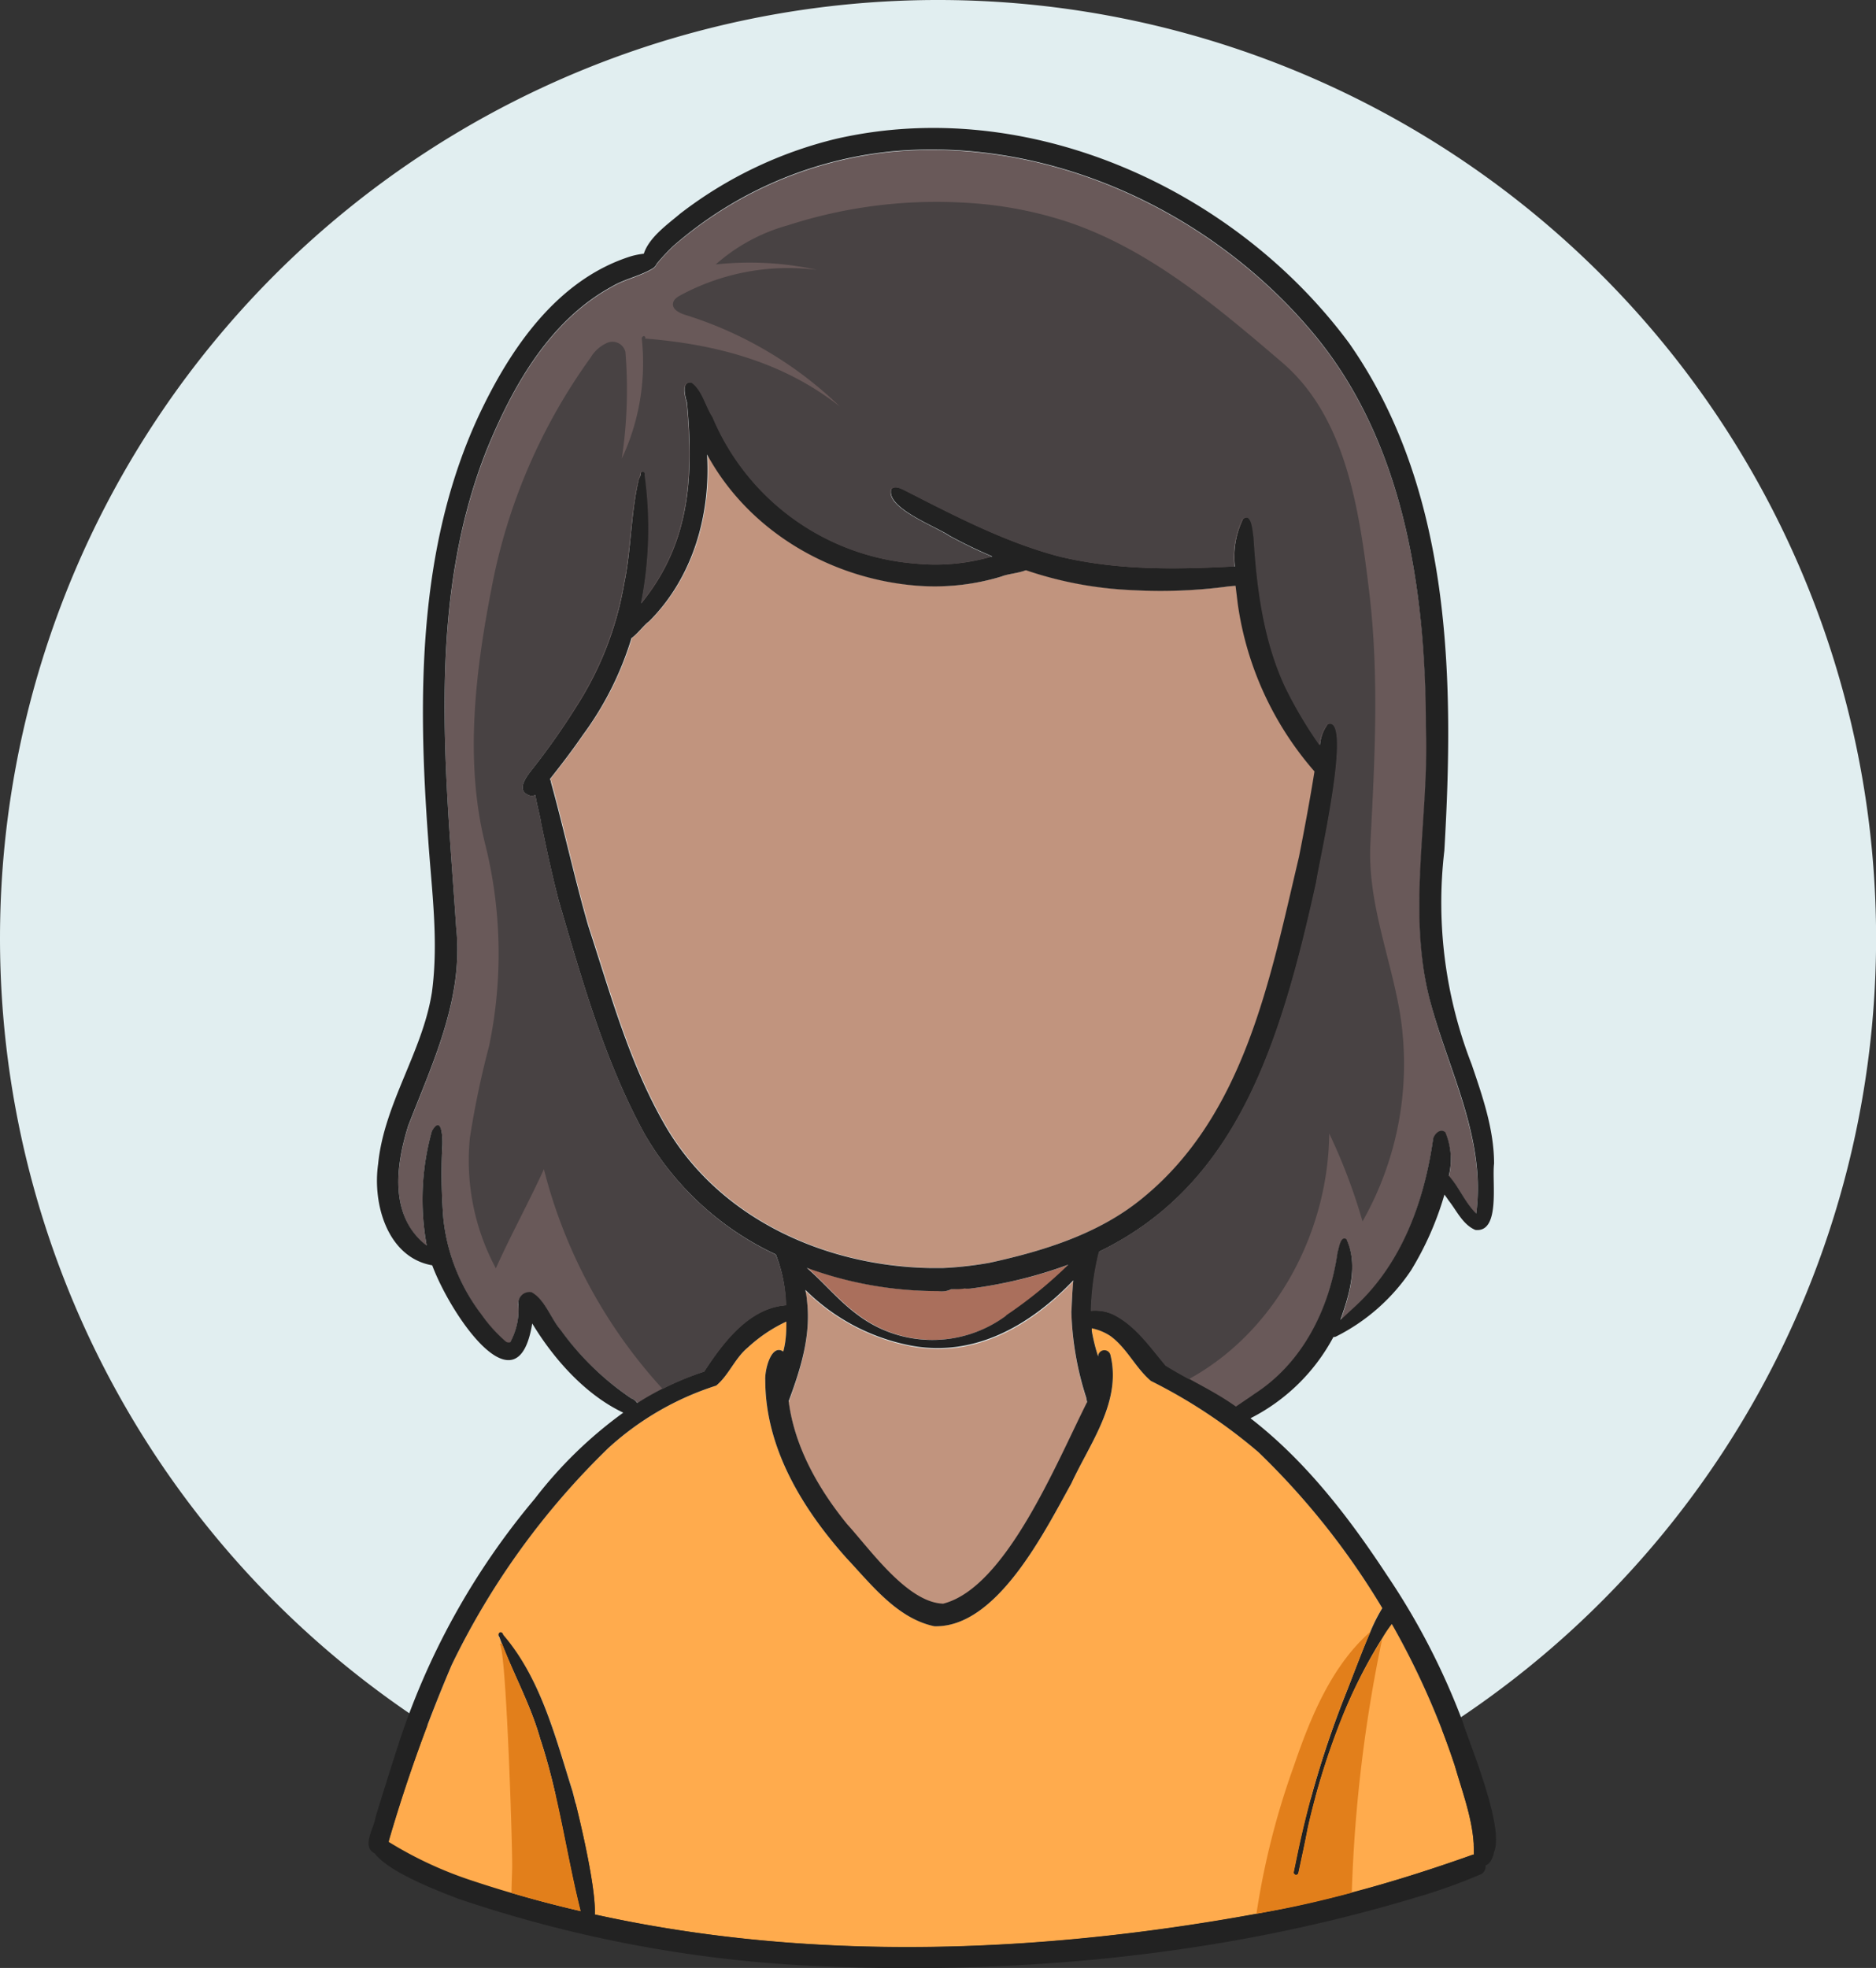
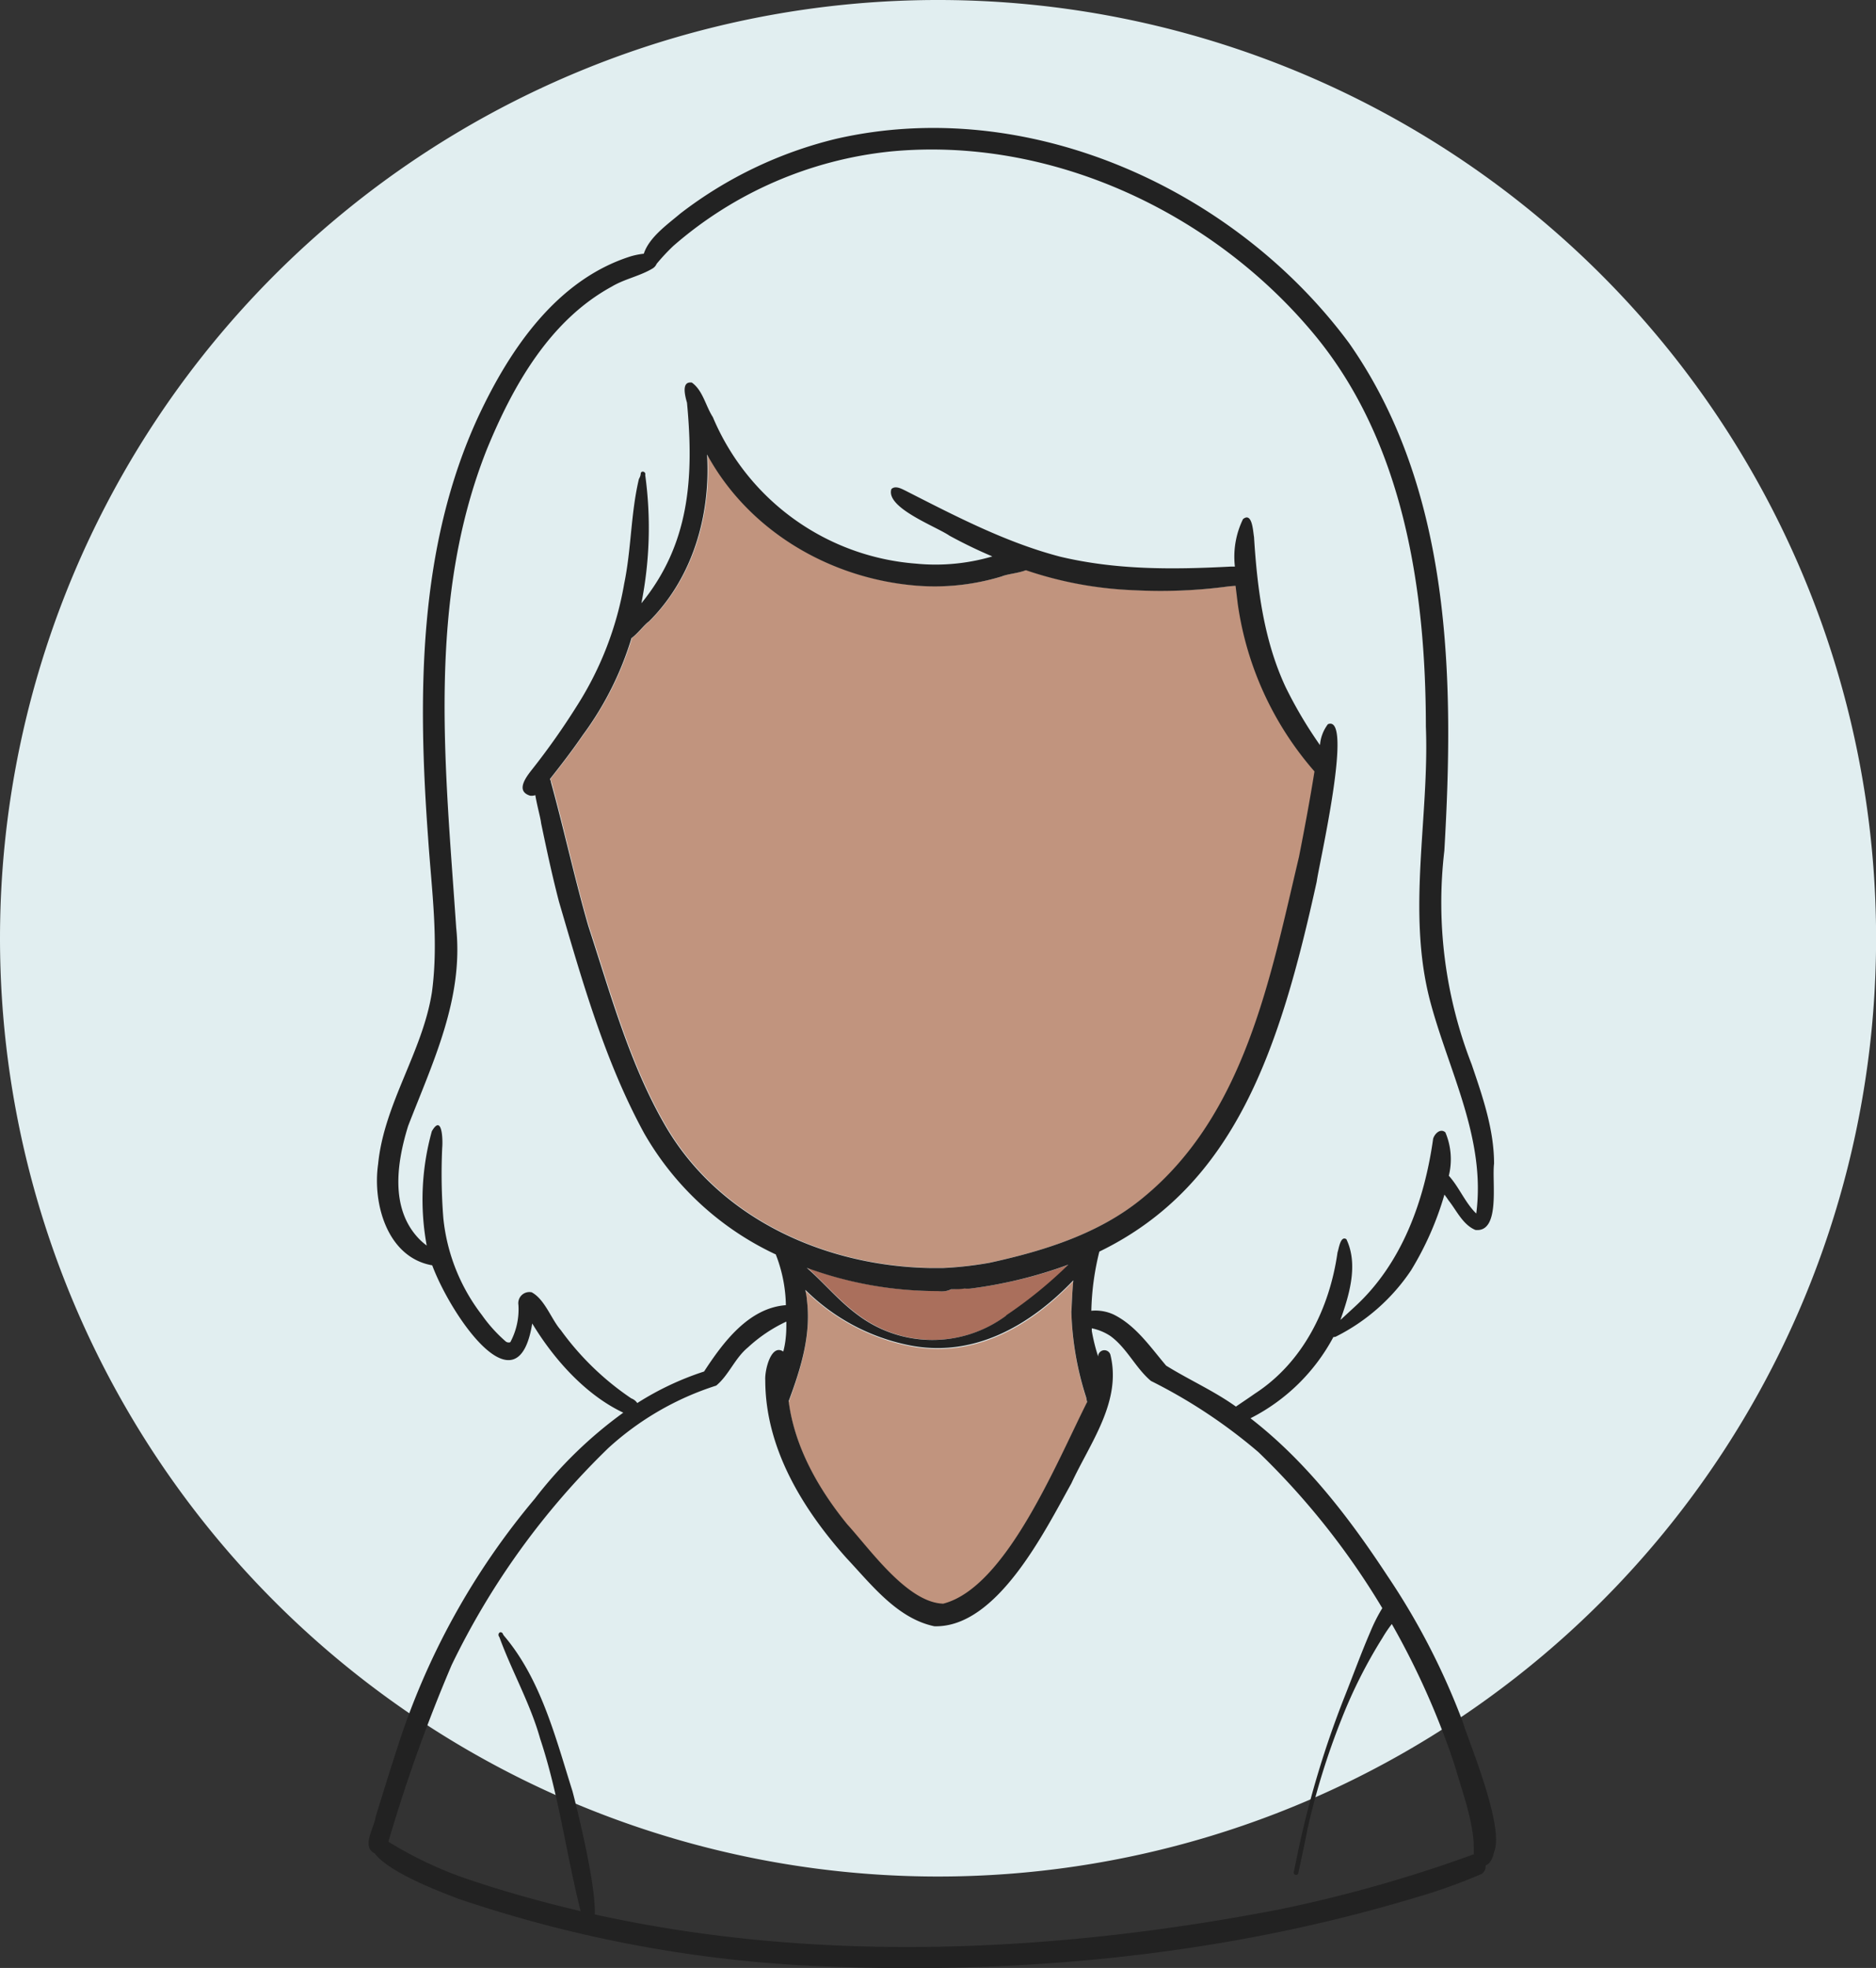
<svg xmlns="http://www.w3.org/2000/svg" viewBox="0 0 201.09 210.9">
  <rect x="0" y="0" width="201.09" height="210.9" fill="#333333" stroke="none" />
  <defs>
    <style>.cls-1{fill:#e1eef0;}.cls-2{fill:#695959;}.cls-3{fill:#c1947e;}.cls-4{fill:#aa6f5c;}.cls-5{fill:#ffab4d;}.cls-6{fill:#222;}.cls-7{fill:#484243;}.cls-8{fill:#e27f1b;}</style>
  </defs>
  <g id="Objects">
    <path class="cls-1" d="M277.35,356.11A100.55,100.55,0,1,1,377.9,456.66,100.55,100.55,0,0,1,277.35,356.11" transform="translate(-277.35 -255.56)" />
-     <path class="cls-2" d="M435.59,385.65c-1.2-1.16-1.81-2.8-2.94-4a7.42,7.42,0,0,0-.37-4.64c-.55-.48-1.15.14-1.31.67-.93,6.63-3.34,13.36-8.39,18-.49.46-1,.91-1.53,1.37l0,0c.95-2.67,1.91-5.91.63-8.6-.64-.41-.81,1-.95,1.42-.85,6-3.71,11.8-8.9,15.15-.56.4-1.38.95-2,1.37l0,0a49.14,49.14,0,0,0-5-2.95c-.84-.46-1.68-.93-2.5-1.44-1.69-2-3.25-4.32-5.65-5.49a4.54,4.54,0,0,0-2.36-.38,29.14,29.14,0,0,1,.86-6.35c14.58-7.08,19.36-21.75,23.3-39.65.21-1.7,4-18,1.21-16.87a4.16,4.16,0,0,0-.86,2.24,45.69,45.69,0,0,1-3.68-6.21c-2.33-5-3.05-10.6-3.39-16.09-.11-.58-.18-2.72-1.19-1.92a9.19,9.19,0,0,0-.86,5.09l-.46,0c-6.15.31-12.2.37-18.26-1.07-5.83-1.52-11.25-4.36-16.61-7.09-.42-.2-1.08-.56-1.49-.16-.64,2,4.77,4,6.22,5,1.5.81,3,1.56,4.6,2.22a21.58,21.58,0,0,1-8.22.77,25.73,25.73,0,0,1-21.73-15.7c-.78-1.19-1.09-2.86-2.26-3.7-1-.14-.86,1-.52,2.16.75,8.09.26,15.17-4.88,21.49a41.5,41.5,0,0,0,.39-13.75c.12-.37-.44-.52-.47-.14s-.19.47-.22.72c-.85,3.65-.79,7.38-1.55,11.06a35.66,35.66,0,0,1-5.06,13.09A77,77,0,0,1,334.4,338c-.64.81-1.84,2.32-.23,2.83a1,1,0,0,0,.56-.06c.2,1.19.57,2.47.63,3,.58,2.83,1.19,5.65,1.91,8.44,2.48,8.44,4.9,17.07,9.14,24.82a31.73,31.73,0,0,0,14.11,13c0,.06,0,.13.06.2a15.61,15.61,0,0,1,1.05,5.22c-4,.3-6.74,4-8.79,7.11a30.57,30.57,0,0,0-4.46,1.85c-.92.47-1.81,1-2.68,1.52a1.46,1.46,0,0,0-.65-.49,30,30,0,0,1-7.58-7.29c-1-1.13-1.71-3.29-3.13-4.05a1.2,1.2,0,0,0-1.43,1.35,7.28,7.28,0,0,1-.86,4,.53.53,0,0,1-.49-.07,16.11,16.11,0,0,1-2.56-2.85,20.34,20.34,0,0,1-4.13-10.39,60.83,60.83,0,0,1-.12-7.52c.08-.82,0-3.68-1.11-1.79a27.29,27.29,0,0,0-.54,12.26,7.18,7.18,0,0,1-.92-.82c-3-3.23-2.3-8.07-1.08-12,2.65-6.86,5.95-13.63,5.15-21.23-1.15-17.11-3.21-34.94,3.31-51.31,2.77-6.77,6.71-13.78,13.37-17.41,1.39-.83,3-1.11,4.38-1.95a1,1,0,0,0,.42-.48,21.86,21.86,0,0,1,1.8-1.94,42.19,42.19,0,0,1,23.31-10.11c17.1-1.64,34.51,6.49,45.4,19.62,9.59,11.57,11.94,27.38,12,42,.37,9.75-2.08,19.78.43,29.42C432.61,370.42,436.62,377.61,435.59,385.65Z" transform="translate(-277.35 -255.56)" />
    <path class="cls-3" d="M368.17,419c2.47,2.71,6.44,8.38,10.28,8.5,6.71-1.71,12.08-15,15.43-21.61a4.47,4.47,0,0,1-.09-.45,32.92,32.92,0,0,1-1.6-9.21c0-.55.07-1.91.21-3.38-4.7,4.95-10.78,8.41-17.82,6.91a21.87,21.87,0,0,1-10.9-5.89c.06.4.11.74.15,1,.5,3.8-.64,7.43-1.94,10.95C362.5,410.62,365.08,415.16,368.17,419Z" transform="translate(-277.35 -255.56)" />
    <path class="cls-4" d="M381.43,393.64a3.4,3.4,0,0,1-.64,0c-.47,0-1,.06-1.42.07a2.32,2.32,0,0,1-1.39.2,40.59,40.59,0,0,1-14.1-2.49c1.84,1.63,3.43,3.55,5.4,5a13.29,13.29,0,0,0,16,.1h0a46.91,46.91,0,0,0,6.7-5.45A48,48,0,0,1,381.43,393.64Z" transform="translate(-277.35 -255.56)" />
    <path class="cls-3" d="M416.65,347.36c.6-3,1.17-6.09,1.66-9.15a34.66,34.66,0,0,1-8.23-18c-.07-.61-.15-1.24-.23-1.89l-.66.05a54.49,54.49,0,0,1-10.29.42,40.75,40.75,0,0,1-11.52-2.14c-.81.32-1.94.39-2.59.66a24.63,24.63,0,0,1-9.06,1c-9.36-.73-18.09-5.9-22.53-14.07.39,6.52-1.54,13.22-6.21,17.88-.53.37-1.19,1.3-1.89,1.8a34.12,34.12,0,0,1-5.19,10.35c-1.12,1.63-2.32,3.2-3.55,4.75,0,.12.08.24.11.36,1.38,5,2.54,10.42,4,15.4,2.41,7.33,4.47,15,8.4,21.65,5.87,9.87,17.19,14.83,28.35,15h1.25a38.64,38.64,0,0,0,5-.56c5.92-1.29,11.81-3.14,16.49-7C410.83,375,413.57,360.37,416.65,347.36Z" transform="translate(-277.35 -255.56)" />
-     <path class="cls-5" d="M435.33,453.32c0,.28,0,.64,0,1h-.07c-4.28,1.49-8.61,2.9-13,4.09-2.6.7-5.23,1.33-7.88,1.83-.77.14-1.55.3-2.34.43-22.74,4.15-46.58,5.15-69.31.41l-1.62-.34c.17-3.29-2.16-12.42-2.39-13.22s-.53-1.71-.79-2.57c0,0,0,0,0,0-1.53-5-3.17-10.1-6.55-14a1.67,1.67,0,0,1-.12-.23c-.26-.36-.63.05-.36.38.1.27.2.54.31.8,1.31,3.37,3.08,6.59,4.06,10.09,2,6,2.8,12.34,4.34,18.47-2.49-.57-5-1.21-7.41-1.95q-2.15-.62-4.26-1.32A41.88,41.88,0,0,1,319,453c.05-.17.09-.33.13-.49A167.15,167.15,0,0,1,325.76,434a81.67,81.67,0,0,1,16.8-23.26,31.31,31.31,0,0,1,11.56-6.69c1.36-1.12,2-2.94,3.4-4.08a15.7,15.7,0,0,1,4.13-2.78c0,.56,0,1.12-.06,1.67a10.16,10.16,0,0,1-.28,1.54c-1.31-.88-2,2-1.93,3.07,0,7.28,4,13.8,8.73,19.08,2.66,2.83,5.4,6.45,9.4,7.28,6.71.19,11.82-10.16,14.68-15.3,2-4.32,5.43-8.78,4.18-13.8a.68.68,0,0,0-1.31.19v0a20.09,20.09,0,0,1-.68-2.74l0-.29a5.66,5.66,0,0,1,2,.84c1.77,1.28,2.68,3.42,4.35,4.81a56.82,56.82,0,0,1,11.5,7.62,80.82,80.82,0,0,1,13.29,16.73,16.73,16.73,0,0,0-1.25,2.46h0c-1,2.3-1.86,4.69-2.79,7a103.28,103.28,0,0,0-4.93,16.32l-.51,2.45a.25.25,0,0,0,.49.11c.34-1.6.7-3.2,1-4.81a78.62,78.62,0,0,1,3.64-11.78,53.46,53.46,0,0,1,4.3-8.51h0l.06-.1a15.61,15.61,0,0,1,1-1.48,83.74,83.74,0,0,1,6.77,15.24c.73,2.56,1.81,5.42,2,8.17A2.44,2.44,0,0,1,435.33,453.32Z" transform="translate(-277.35 -255.56)" />
    <path class="cls-6" d="M426.05,424.41c-4.09-6.23-8.73-12.27-14.66-16.86a20.66,20.66,0,0,0,8.89-8.71.52.52,0,0,0,.32-.07,21,21,0,0,0,8-7.07,33.21,33.21,0,0,0,3.58-8.12c.18.24.34.46.44.62.87,1.09,1.53,2.61,2.88,3.17,2.72.3,1.75-5.19,2-7.1,0-3.67-1.23-7.2-2.4-10.64a47.72,47.72,0,0,1-2.93-22.9c1.08-18.46.8-38.68-10.21-54.4-12.31-16.63-34.5-26.6-55-21.89a44.51,44.51,0,0,0-16.68,8c-1.35,1.15-3.34,2.53-3.92,4.31a8.26,8.26,0,0,0-1.4.28c-7.91,2.5-12.94,9.92-16.31,17.11-6.53,14.06-6.52,30.06-5.41,45.23.37,5.53,1.15,11,.41,16.51-1,6.42-5.13,11.93-5.77,18.44-.61,4.26,1,10,5.8,10.84,2,5.36,9.16,15.89,10.72,6.23,2.28,3.78,5.69,7.64,9.76,9.56a45.86,45.86,0,0,0-9.49,9.23,78.52,78.52,0,0,0-14.7,26.59c-.81,2.5-1.59,5-2.36,7.51-.15,1.15-1.54,3.19-.11,3.89,1.61,2.11,7.09,4.14,9,4.88a138.92,138.92,0,0,0,36.67,7.12c22.18,1.15,44.72-.85,66-7.28a59.4,59.4,0,0,0,7-2.51,1,1,0,0,0,.43-.92c.46-.15.76-.74.91-1.46,1.13-2.71-2.81-12-3.34-13.84A75.52,75.52,0,0,0,426.05,424.41ZM337.46,398.1c-1-1.13-1.7-3.29-3.12-4.05a1.19,1.19,0,0,0-1.42,1.35,7.44,7.44,0,0,1-.87,4,.51.51,0,0,1-.49-.08,15.74,15.74,0,0,1-2.56-2.84,20.34,20.34,0,0,1-4.13-10.39,60.83,60.83,0,0,1-.12-7.52c.08-.82,0-3.69-1.11-1.78a27.24,27.24,0,0,0-.55,12.25,6.5,6.5,0,0,1-.92-.82c-3-3.23-2.29-8.07-1.07-12,2.65-6.85,5.95-13.63,5.15-21.23-1.15-17.1-3.22-34.94,3.3-51.31,2.78-6.77,6.72-13.78,13.38-17.41,1.39-.83,3-1.11,4.39-1.95a1.05,1.05,0,0,0,.41-.48,21.53,21.53,0,0,1,1.8-1.93,42,42,0,0,1,23.31-10.12c17.11-1.63,34.51,6.49,45.4,19.63,9.58,11.56,11.94,27.38,11.95,42,.38,9.74-2.07,19.77.45,29.4,2,7.55,6,14.75,4.95,22.79-1.2-1.17-1.82-2.81-2.94-4.05a7.39,7.39,0,0,0-.37-4.65c-.54-.47-1.15.15-1.31.68-.93,6.63-3.33,13.36-8.39,18L421.05,397s0,0,0-.05c.95-2.66,1.91-5.9.62-8.59-.64-.41-.8,1-.95,1.42-.85,6-3.7,11.8-8.89,15.15-.56.4-1.38.94-2,1.37l0,0c-2.36-1.69-5-2.85-7.48-4.39-1.7-2-3.26-4.32-5.66-5.49a4.65,4.65,0,0,0-2.36-.39,28.54,28.54,0,0,1,.86-6.34c14.58-7.08,19.36-21.75,23.3-39.65.21-1.71,4-18,1.2-16.87a4.23,4.23,0,0,0-.85,2.24,46.11,46.11,0,0,1-3.68-6.21c-2.34-5-3.05-10.6-3.39-16.09-.11-.59-.18-2.72-1.18-1.92a9.19,9.19,0,0,0-.87,5.09l-.46,0c-6.15.32-12.19.38-18.26-1.06-5.83-1.52-11.25-4.36-16.6-7.08-.43-.21-1.08-.57-1.5-.17-.65,2,4.77,4,6.23,5a51,51,0,0,0,4.59,2.22,21.58,21.58,0,0,1-8.22.77,25.76,25.76,0,0,1-21.74-15.7c-.77-1.19-1.07-2.86-2.25-3.7-1-.14-.86,1-.52,2.16.76,8.09.26,15.17-4.89,21.49a41.5,41.5,0,0,0,.41-13.75c.11-.36-.45-.52-.48-.14s-.19.47-.23.72c-.84,3.65-.78,7.38-1.54,11.06a35.48,35.48,0,0,1-5.06,13.09A77,77,0,0,1,334.4,338c-.64.81-1.83,2.33-.23,2.83a1.16,1.16,0,0,0,.56-.06c.2,1.19.57,2.47.62,3,.59,2.82,1.19,5.64,1.92,8.43,2.48,8.45,4.9,17.07,9.14,24.83A31.74,31.74,0,0,0,360.52,390a.86.86,0,0,0,.07.21,15.64,15.64,0,0,1,1,5.22c-4,.3-6.74,4-8.77,7.11a31.31,31.31,0,0,0-7.16,3.38,1.34,1.34,0,0,0-.64-.5A30,30,0,0,1,337.46,398.1Zm26.37-3.31c0-.23-.09-.57-.15-1a21.87,21.87,0,0,0,10.9,5.89c7,1.5,13.12-2,17.82-6.91-.14,1.47-.17,2.83-.21,3.38a32.92,32.92,0,0,0,1.6,9.21,4.47,4.47,0,0,0,.09.45c-3.35,6.65-8.72,19.9-15.43,21.61-3.84-.12-7.81-5.79-10.28-8.5-3.09-3.79-5.67-8.33-6.28-13.21C363.19,402.22,364.33,398.59,363.83,394.79Zm21.4,1.74a13.29,13.29,0,0,1-16-.1c-2-1.48-3.56-3.4-5.4-5a40.59,40.59,0,0,0,14.1,2.49,2.32,2.32,0,0,0,1.39-.2c.47,0,.95,0,1.42-.07a3.4,3.4,0,0,0,.64,0,48,48,0,0,0,10.49-2.56,46.91,46.91,0,0,1-6.7,5.45Zm-1.82-5.64a38.64,38.64,0,0,1-5,.56h-1.25c-11.16-.17-22.48-5.13-28.35-15-3.93-6.66-6-14.32-8.4-21.65-1.45-5-2.61-10.36-4-15.4,0-.12-.07-.24-.11-.36,1.23-1.55,2.43-3.12,3.55-4.75a34.12,34.12,0,0,0,5.19-10.35c.7-.5,1.36-1.43,1.89-1.8,4.67-4.66,6.6-11.36,6.21-17.88,4.44,8.17,13.17,13.34,22.53,14.07a24.63,24.63,0,0,0,9.06-1c.65-.27,1.78-.34,2.59-.66a40.75,40.75,0,0,0,11.52,2.14,54.49,54.49,0,0,0,10.29-.42l.66-.05c.08.65.16,1.28.23,1.89a34.66,34.66,0,0,0,8.23,18c-.49,3.06-1.06,6.11-1.66,9.15-3.08,13-5.82,27.66-16.75,36.56C395.22,387.75,389.33,389.6,383.41,390.89Zm51.93,63.41h-.08a147.6,147.6,0,0,1-20.89,5.91c-24,4.62-49.28,5.81-73.27.51.17-3.28-2.17-12.42-2.39-13.22-1.81-5.73-3.38-12-7.35-16.66a.78.78,0,0,1-.12-.22c-.26-.36-.63.05-.36.38,1.33,3.66,3.31,7.11,4.37,10.89,2,6,2.79,12.35,4.34,18.48-3.93-.92-7.83-2-11.67-3.28a41.61,41.61,0,0,1-8.92-4.15c0-.16.08-.33.12-.48A169.22,169.22,0,0,1,325.76,434a82,82,0,0,1,16.8-23.26,31.17,31.17,0,0,1,11.56-6.69c1.35-1.11,2-2.94,3.4-4.09a16,16,0,0,1,4.12-2.77c0,.56,0,1.12-.06,1.67a9,9,0,0,1-.27,1.54c-1.3-.88-2,2-1.93,3.06,0,7.29,4,13.81,8.72,19.09,2.66,2.83,5.42,6.45,9.4,7.29,6.72.19,11.83-10.18,14.69-15.31,2-4.33,5.43-8.78,4.18-13.8a.67.67,0,0,0-1.31.2v0a20.09,20.09,0,0,1-.68-2.74c0-.09,0-.19,0-.28a5.66,5.66,0,0,1,2,.83c1.77,1.29,2.69,3.42,4.34,4.81a56.61,56.61,0,0,1,11.51,7.62,80.82,80.82,0,0,1,13.29,16.73,17.77,17.77,0,0,0-1.25,2.46c-1,2.31-1.87,4.71-2.8,7.05a103.28,103.28,0,0,0-4.93,16.32l-.51,2.45a.25.25,0,1,0,.49.11c.34-1.6.69-3.2,1-4.81a78.58,78.58,0,0,1,3.66-11.77,52.5,52.5,0,0,1,4.36-8.63,13.75,13.75,0,0,1,1-1.48,84,84,0,0,1,6.77,15.24c.73,2.56,1.81,5.42,2,8.17a2.71,2.71,0,0,1,0,.29C435.34,453.6,435.31,454,435.34,454.3Z" transform="translate(-277.35 -255.56)" />
-     <path class="cls-7" d="M423.4,386.45a61.21,61.21,0,0,0-3.57-9.42c-.1,10.34-5.46,20.71-14.37,25.94l-.68.39c-.84-.46-1.68-.93-2.5-1.44-1.69-2-3.25-4.32-5.65-5.49a4.54,4.54,0,0,0-2.36-.38,29.14,29.14,0,0,1,.86-6.35c14.58-7.08,19.36-21.75,23.3-39.65.21-1.7,4-18,1.21-16.87a4.16,4.16,0,0,0-.86,2.24,45.69,45.69,0,0,1-3.68-6.21c-2.33-5-3.05-10.6-3.39-16.09-.11-.58-.18-2.72-1.19-1.92a9.19,9.19,0,0,0-.86,5.09l-.46,0c-6.15.31-12.2.37-18.26-1.07-5.83-1.52-11.25-4.36-16.61-7.09-.42-.2-1.08-.56-1.49-.16-.64,2,4.77,4,6.22,5,1.5.81,3,1.56,4.6,2.22a21.58,21.58,0,0,1-8.22.77,25.73,25.73,0,0,1-21.73-15.7c-.78-1.19-1.09-2.86-2.26-3.7-1-.14-.86,1-.52,2.16.75,8.09.26,15.17-4.88,21.49a41.5,41.5,0,0,0,.39-13.75c.12-.37-.44-.52-.47-.14s-.19.47-.22.72c-.85,3.65-.79,7.38-1.55,11.06a35.66,35.66,0,0,1-5.06,13.09A77,77,0,0,1,334.4,338c-.64.81-1.84,2.32-.23,2.83a1,1,0,0,0,.56-.06c.2,1.19.57,2.47.63,3,.58,2.83,1.19,5.65,1.91,8.44,2.48,8.44,4.9,17.07,9.14,24.82a31.73,31.73,0,0,0,14.11,13c0,.06,0,.13.06.2a15.61,15.61,0,0,1,1.05,5.22c-4,.3-6.74,4-8.79,7.11a30.57,30.57,0,0,0-4.46,1.85,54.82,54.82,0,0,1-12.73-23.55c-1.64,3.59-3.52,7-5.15,10.62a24.43,24.43,0,0,1-2.78-14,97.12,97.12,0,0,1,2.06-9.84,48.55,48.55,0,0,0-.43-21.65c-2.2-8.8-1.06-18.39.67-27.29a61.68,61.68,0,0,1,10.64-24.82,3.88,3.88,0,0,1,1.83-1.6,1.43,1.43,0,0,1,1.9,1,49.7,49.7,0,0,1-.39,11.43,24.18,24.18,0,0,0,2.15-12.79.28.28,0,0,1,.2-.34c.14,0,.25.21.11.26,7.69.61,14.89,2.53,20.94,7.31a41.63,41.63,0,0,0-16.61-9.85c-.62-.2-1.4-.58-1.3-1.23.06-.42.45-.68.81-.87a24.34,24.34,0,0,1,14.62-2.72,33.81,33.81,0,0,0-10.85-.58,19.45,19.45,0,0,1,7.75-4.2,51.71,51.71,0,0,1,19.06-2.41,42.37,42.37,0,0,1,10.76,2c8.81,2.91,16.09,9.08,23.14,15.11,6.82,5.84,8.25,15.63,9.33,24.54s.61,17.92.14,26.88c-.34,6.27,2,11.83,3.11,18A34.18,34.18,0,0,1,423.4,386.45Z" transform="translate(-277.35 -255.56)" />
-     <path class="cls-8" d="M335.25,441.89c2,6,2.8,12.34,4.34,18.47-2.49-.57-5-1.21-7.41-1.95,0-.89.05-1.78.07-2.67.05-1.89-.65-24.05-1.36-24a.78.78,0,0,1,.3,0C332.5,435.17,334.27,438.39,335.25,441.89Z" transform="translate(-277.35 -255.56)" />
-     <path class="cls-8" d="M425.5,431.22a156.17,156.17,0,0,0-3.25,27.17c-2.6.7-5.23,1.33-7.88,1.83-.77.14-1.55.3-2.34.43a82.93,82.93,0,0,1,4-15.81c1.81-5.3,4.08-10.8,8.23-14.43-1,2.3-1.86,4.69-2.79,7a103.28,103.28,0,0,0-4.93,16.32l-.51,2.45a.25.25,0,0,0,.49.11c.34-1.6.7-3.2,1-4.81a78.62,78.62,0,0,1,3.64-11.78A53.46,53.46,0,0,1,425.5,431.22Z" transform="translate(-277.35 -255.56)" />
  </g>
</svg>